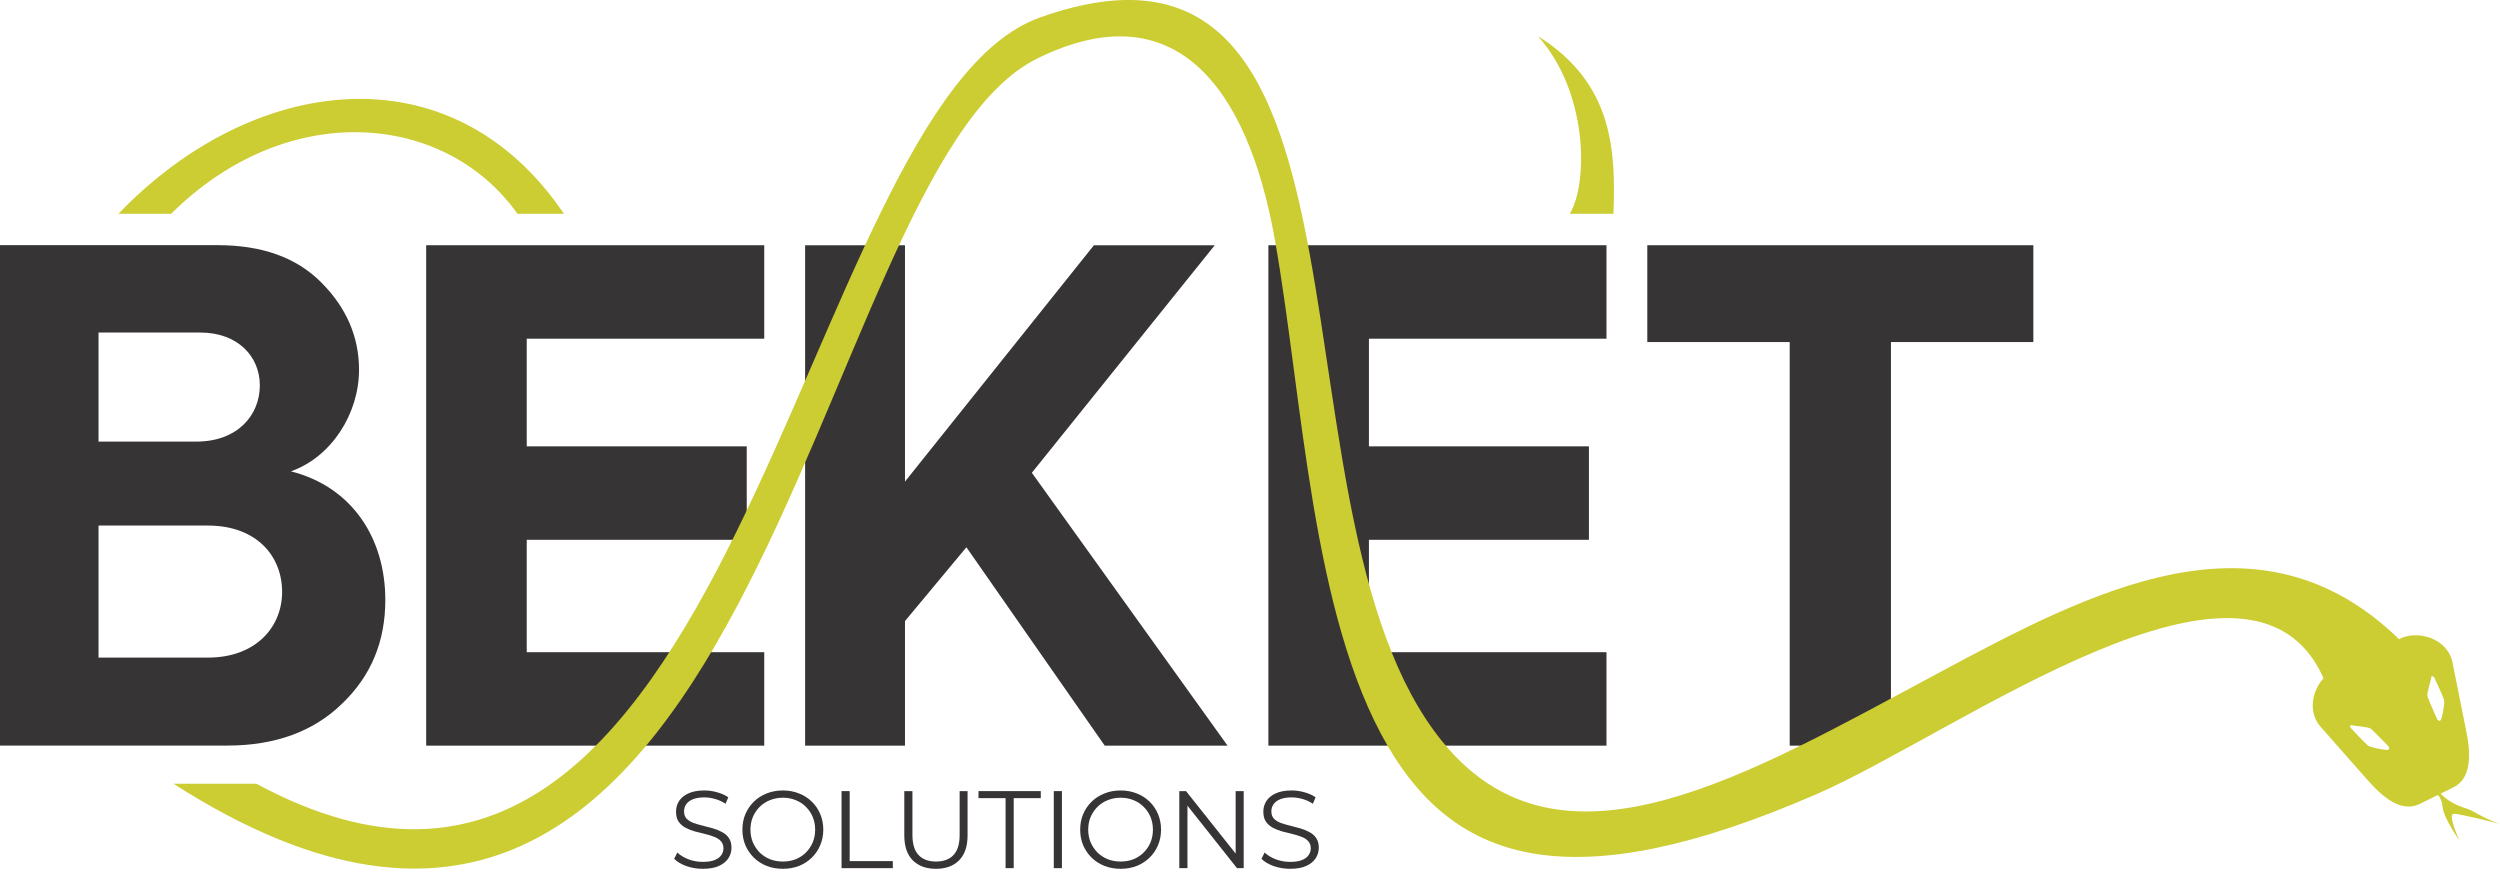
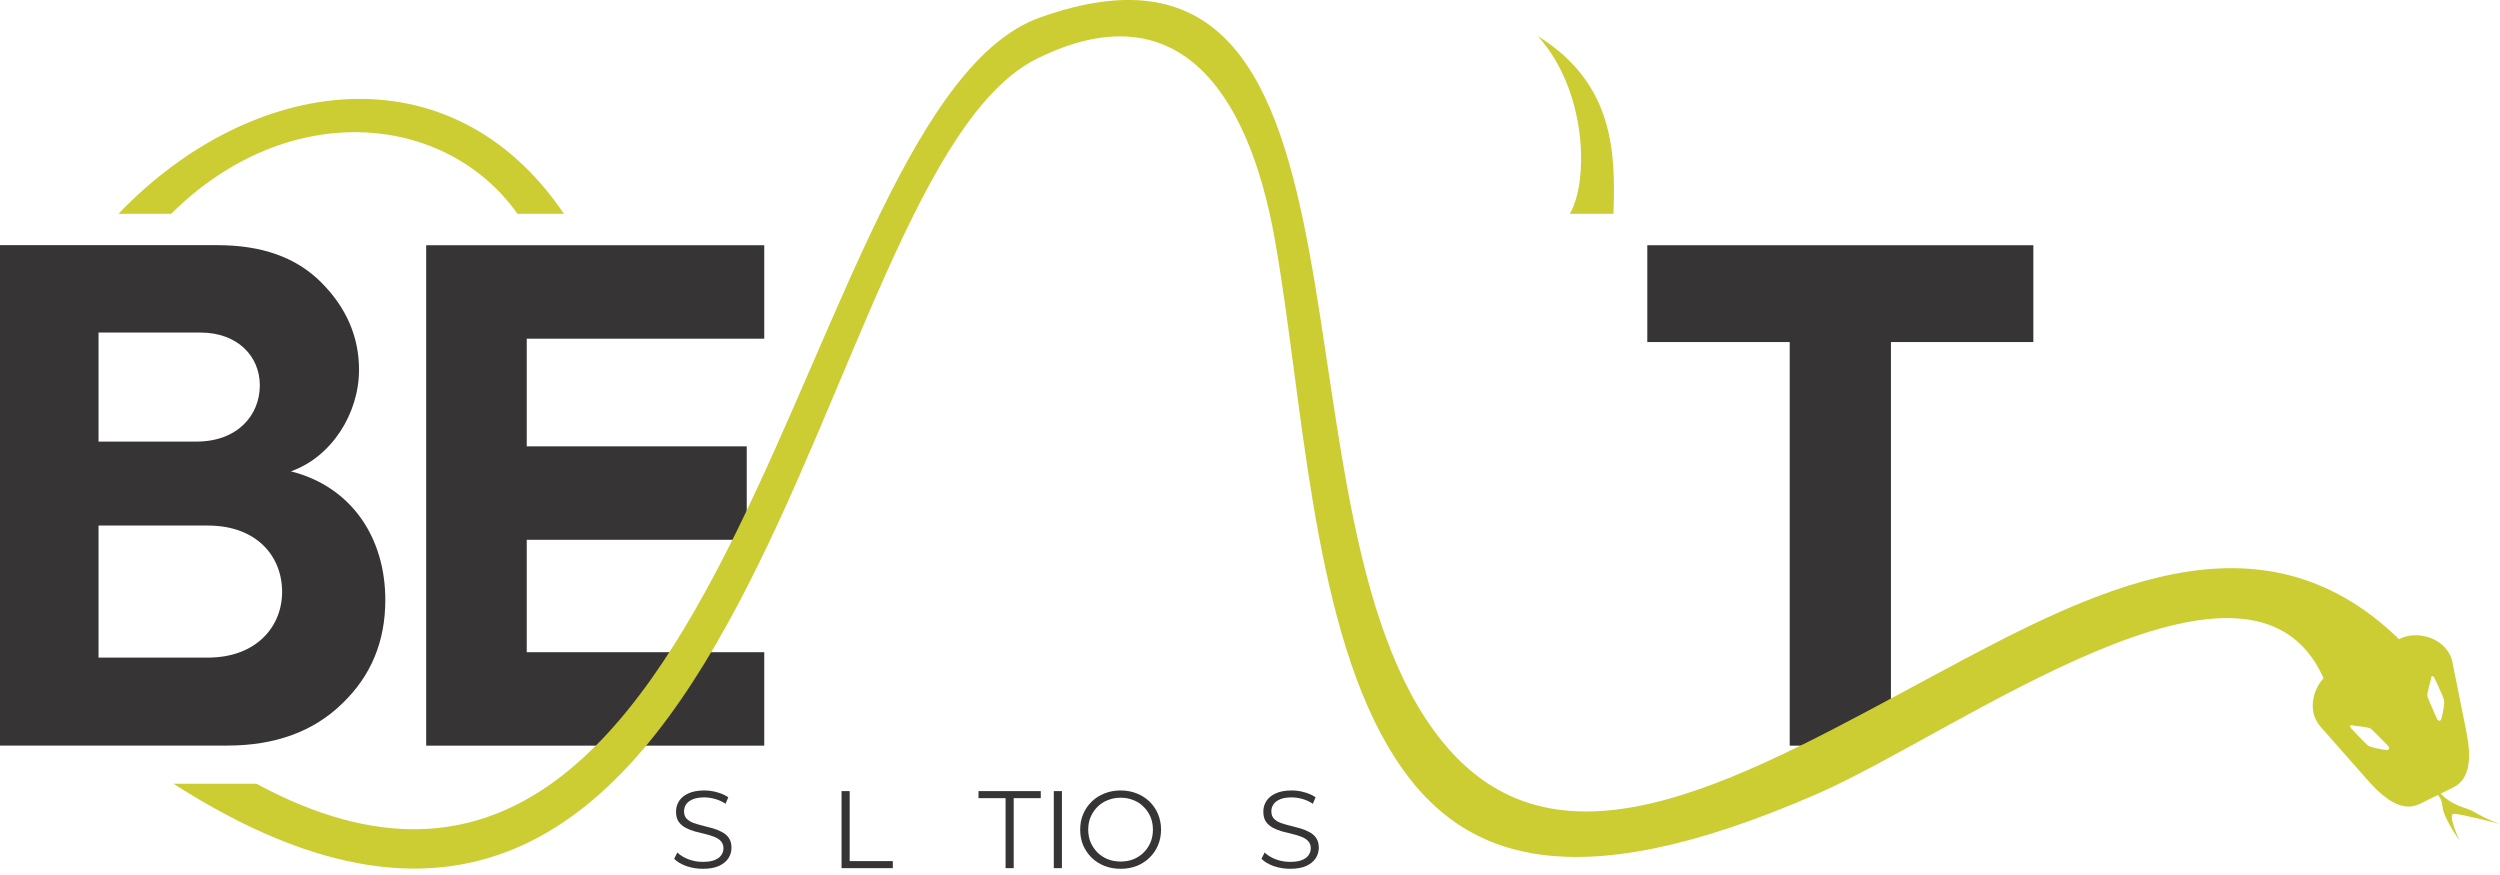
<svg xmlns="http://www.w3.org/2000/svg" width="180" height="63" viewBox="0 0 180 63" fill="none">
  <path d="M128.859 53.687H136.148V24.628H146.401V17.657H118.606V24.628H128.859V53.687Z" fill="#373435" />
-   <path d="M115.667 53.687V46.958H98.563V38.866H114.403V32.137H98.563V24.386H115.667V17.657H91.323V53.687H115.667Z" fill="#373435" />
-   <path d="M88.384 53.687L74.293 34.04L87.462 17.657H78.763L65.159 34.674V17.657H57.968V53.687H65.159V44.717L69.581 39.402L79.541 53.687H88.384Z" fill="#373435" />
  <path d="M55.026 53.687V46.958H37.925V38.866H53.765V32.137H37.925V24.386H55.026V17.657H30.685V53.687H55.026Z" fill="#373435" />
  <path d="M7.095 47.347V37.84H14.968C18.467 37.84 20.312 40.033 20.312 42.617C20.312 45.151 18.418 47.347 14.968 47.347H7.095ZM14.431 23.944C17.105 23.944 18.708 25.652 18.708 27.747C18.708 29.891 17.105 31.794 14.141 31.794H7.095V23.944H14.431ZM20.941 33.938C23.855 32.914 25.85 29.795 25.85 26.624C25.85 24.235 24.928 22.138 23.13 20.334C21.332 18.53 18.853 17.651 15.646 17.651H0V53.681H16.374C19.825 53.681 22.594 52.657 24.635 50.659C26.725 48.66 27.743 46.172 27.743 43.199C27.743 38.762 25.363 35.056 20.941 33.935V33.938Z" fill="#373435" />
  <path fill-rule="evenodd" clip-rule="evenodd" d="M172.727 46.021L172.822 45.975C174.119 45.351 176.232 45.977 176.579 47.696L177.575 52.663C177.92 54.382 177.926 56.062 176.634 56.696L174.221 57.882C172.929 58.519 171.624 57.476 170.464 56.161L167.076 52.317C166.154 51.271 166.474 49.733 167.295 48.833C162.058 36.983 141.005 52.729 130.826 57.163C113.049 64.911 104.796 62.056 99.928 53.731C94.409 44.289 93.797 28.631 91.802 17.319C89.837 6.169 84.543 -0.667 74.662 4.223C57.878 12.531 54.676 83.466 12.489 56.427H18.459C53.166 75.188 57.164 7.592 74.864 1.266C101.491 -8.248 90.163 38.413 104.49 54.137C112.972 63.447 125.959 55.754 139.443 48.523C150.645 42.515 162.611 36.195 172.729 46.019L172.727 46.021ZM113.03 15.394C114.39 13.069 114.297 6.559 110.726 2.6C116.228 6.024 116.324 10.991 116.168 15.394H113.03ZM37.26 15.394C32.064 8.075 20.717 7.059 12.322 15.394H8.529C18.09 5.412 32.463 3.363 40.604 15.394H37.26ZM169.353 52.218C169.558 52.289 170.519 52.314 170.713 52.476C170.907 52.638 171.98 53.745 171.98 53.745C171.98 53.745 172.127 54.022 171.824 53.997C171.52 53.972 170.683 53.824 170.477 53.665C170.272 53.506 169.397 52.559 169.268 52.427C169.139 52.295 169.26 52.166 169.356 52.218H169.353ZM175.044 48.792C175.036 49.011 174.702 49.912 174.779 50.154C174.855 50.395 175.485 51.803 175.485 51.803C175.485 51.803 175.687 52.045 175.778 51.751C175.868 51.458 176.04 50.623 175.966 50.373C175.895 50.123 175.345 48.956 175.269 48.789C175.192 48.621 175.031 48.685 175.042 48.792H175.044Z" fill="#CCCC33" />
  <path fill-rule="evenodd" clip-rule="evenodd" d="M175.132 56.424C175.685 57.105 176.051 57.728 177.584 58.215C178.199 58.409 178.623 58.851 180 59.321C180 59.321 177.091 58.569 176.661 58.596C176.207 58.626 177.075 60.499 177.075 60.499C177.075 60.499 175.95 58.928 175.871 58.129C175.791 57.33 175.449 57.185 175.241 56.919C175.033 56.652 174.918 56.438 174.918 56.438L175.132 56.424Z" fill="#CCCC33" />
  <path d="M92.885 62.554C92.473 62.554 92.077 62.488 91.697 62.356C91.322 62.219 91.031 62.044 90.825 61.833L91.055 61.382C91.25 61.572 91.512 61.733 91.839 61.865C92.172 61.992 92.521 62.055 92.885 62.055C93.234 62.055 93.516 62.013 93.733 61.928C93.955 61.839 94.116 61.72 94.216 61.572C94.322 61.424 94.375 61.26 94.375 61.081C94.375 60.864 94.311 60.69 94.185 60.558C94.063 60.425 93.902 60.322 93.701 60.248C93.501 60.169 93.279 60.101 93.036 60.042C92.793 59.984 92.55 59.924 92.307 59.86C92.064 59.792 91.839 59.702 91.633 59.591C91.433 59.48 91.269 59.335 91.142 59.155C91.02 58.97 90.96 58.73 90.96 58.434C90.96 58.159 91.031 57.908 91.174 57.681C91.322 57.449 91.546 57.264 91.847 57.127C92.148 56.984 92.534 56.913 93.004 56.913C93.316 56.913 93.625 56.958 93.931 57.047C94.237 57.132 94.501 57.251 94.723 57.404L94.525 57.871C94.288 57.713 94.034 57.597 93.765 57.523C93.501 57.449 93.244 57.412 92.996 57.412C92.663 57.412 92.389 57.457 92.172 57.547C91.956 57.636 91.794 57.758 91.689 57.911C91.588 58.059 91.538 58.228 91.538 58.418C91.538 58.635 91.599 58.809 91.72 58.941C91.847 59.073 92.011 59.176 92.212 59.25C92.418 59.324 92.642 59.39 92.885 59.448C93.128 59.506 93.368 59.57 93.606 59.638C93.849 59.707 94.071 59.797 94.272 59.908C94.478 60.014 94.641 60.156 94.763 60.336C94.89 60.515 94.953 60.75 94.953 61.041C94.953 61.31 94.879 61.561 94.731 61.794C94.583 62.021 94.356 62.206 94.05 62.348C93.749 62.486 93.361 62.554 92.885 62.554Z" fill="#373435" />
-   <path d="M84.91 62.507V56.96H85.394L89.221 61.778H88.967V56.96H89.546V62.507H89.062L85.243 57.689H85.497V62.507H84.91Z" fill="#373435" />
  <path d="M80.688 62.554C80.271 62.554 79.883 62.486 79.524 62.348C79.17 62.206 78.861 62.008 78.597 61.754C78.338 61.495 78.134 61.197 77.987 60.859C77.844 60.515 77.773 60.14 77.773 59.733C77.773 59.327 77.844 58.954 77.987 58.616C78.134 58.273 78.338 57.974 78.597 57.721C78.861 57.462 79.17 57.264 79.524 57.127C79.878 56.984 80.266 56.913 80.688 56.913C81.106 56.913 81.491 56.984 81.845 57.127C82.199 57.264 82.505 57.459 82.764 57.713C83.028 57.967 83.232 58.265 83.374 58.608C83.522 58.952 83.596 59.327 83.596 59.733C83.596 60.14 83.522 60.515 83.374 60.859C83.232 61.202 83.028 61.5 82.764 61.754C82.505 62.008 82.199 62.206 81.845 62.348C81.491 62.486 81.106 62.554 80.688 62.554ZM80.688 62.031C81.021 62.031 81.328 61.976 81.608 61.865C81.893 61.749 82.138 61.588 82.344 61.382C82.556 61.17 82.719 60.927 82.836 60.653C82.952 60.373 83.01 60.066 83.01 59.733C83.01 59.401 82.952 59.097 82.836 58.822C82.719 58.542 82.556 58.299 82.344 58.093C82.138 57.882 81.893 57.721 81.608 57.61C81.328 57.494 81.021 57.436 80.688 57.436C80.356 57.436 80.047 57.494 79.761 57.61C79.476 57.721 79.228 57.882 79.017 58.093C78.811 58.299 78.647 58.542 78.525 58.822C78.409 59.097 78.351 59.401 78.351 59.733C78.351 60.061 78.409 60.365 78.525 60.645C78.647 60.925 78.811 61.17 79.017 61.382C79.228 61.588 79.476 61.749 79.761 61.865C80.047 61.976 80.356 62.031 80.688 62.031Z" fill="#373435" />
  <path d="M75.873 62.507V56.96H76.459V62.507H75.873Z" fill="#373435" />
  <path d="M72.401 62.507V57.467H70.452V56.96H74.936V57.467H72.987V62.507H72.401Z" fill="#373435" />
-   <path d="M67.391 62.554C66.683 62.554 66.126 62.351 65.719 61.944C65.312 61.537 65.109 60.935 65.109 60.138V56.96H65.695V60.114C65.695 60.769 65.843 61.252 66.139 61.564C66.435 61.876 66.852 62.031 67.391 62.031C67.935 62.031 68.355 61.876 68.65 61.564C68.946 61.252 69.094 60.769 69.094 60.114V56.96H69.665V60.138C69.665 60.935 69.461 61.537 69.055 61.944C68.653 62.351 68.099 62.554 67.391 62.554Z" fill="#373435" />
  <path d="M60.591 62.507V56.96H61.177V62H64.283V62.507H60.591Z" fill="#373435" />
-   <path d="M56.369 62.554C55.952 62.554 55.563 62.486 55.204 62.348C54.85 62.206 54.541 62.008 54.277 61.754C54.018 61.495 53.815 61.197 53.667 60.859C53.525 60.515 53.453 60.14 53.453 59.733C53.453 59.327 53.525 58.954 53.667 58.616C53.815 58.273 54.018 57.974 54.277 57.721C54.541 57.462 54.85 57.264 55.204 57.127C55.558 56.984 55.946 56.913 56.369 56.913C56.786 56.913 57.172 56.984 57.526 57.127C57.88 57.264 58.186 57.459 58.445 57.713C58.709 57.967 58.912 58.265 59.055 58.608C59.203 58.952 59.277 59.327 59.277 59.733C59.277 60.14 59.203 60.515 59.055 60.859C58.912 61.202 58.709 61.5 58.445 61.754C58.186 62.008 57.88 62.206 57.526 62.348C57.172 62.486 56.786 62.554 56.369 62.554ZM56.369 62.031C56.702 62.031 57.008 61.976 57.288 61.865C57.573 61.749 57.819 61.588 58.025 61.382C58.236 61.17 58.4 60.927 58.516 60.653C58.632 60.373 58.691 60.066 58.691 59.733C58.691 59.401 58.632 59.097 58.516 58.822C58.4 58.542 58.236 58.299 58.025 58.093C57.819 57.882 57.573 57.721 57.288 57.61C57.008 57.494 56.702 57.436 56.369 57.436C56.036 57.436 55.727 57.494 55.442 57.61C55.157 57.721 54.908 57.882 54.697 58.093C54.491 58.299 54.327 58.542 54.206 58.822C54.09 59.097 54.032 59.401 54.032 59.733C54.032 60.061 54.09 60.365 54.206 60.645C54.327 60.925 54.491 61.17 54.697 61.382C54.908 61.588 55.157 61.749 55.442 61.865C55.727 61.976 56.036 62.031 56.369 62.031Z" fill="#373435" />
  <path d="M50.599 62.554C50.187 62.554 49.791 62.488 49.41 62.356C49.035 62.219 48.745 62.044 48.539 61.833L48.769 61.382C48.964 61.572 49.226 61.733 49.553 61.865C49.886 61.992 50.234 62.055 50.599 62.055C50.948 62.055 51.23 62.013 51.447 61.928C51.669 61.839 51.83 61.72 51.93 61.572C52.036 61.424 52.089 61.26 52.089 61.081C52.089 60.864 52.025 60.69 51.898 60.558C51.777 60.425 51.616 60.322 51.415 60.248C51.214 60.169 50.992 60.101 50.749 60.042C50.507 59.984 50.264 59.924 50.02 59.86C49.778 59.792 49.553 59.702 49.347 59.591C49.146 59.48 48.983 59.335 48.856 59.155C48.734 58.97 48.674 58.73 48.674 58.434C48.674 58.159 48.745 57.908 48.888 57.681C49.035 57.449 49.26 57.264 49.561 57.127C49.862 56.984 50.248 56.913 50.718 56.913C51.029 56.913 51.339 56.958 51.645 57.047C51.951 57.132 52.215 57.251 52.437 57.404L52.239 57.871C52.001 57.713 51.748 57.597 51.478 57.523C51.214 57.449 50.958 57.412 50.71 57.412C50.377 57.412 50.102 57.457 49.886 57.547C49.669 57.636 49.508 57.758 49.403 57.911C49.302 58.059 49.252 58.228 49.252 58.418C49.252 58.635 49.313 58.809 49.434 58.941C49.561 59.073 49.725 59.176 49.925 59.25C50.132 59.324 50.356 59.39 50.599 59.448C50.842 59.506 51.082 59.57 51.32 59.638C51.563 59.707 51.785 59.797 51.986 59.908C52.191 60.014 52.355 60.156 52.477 60.336C52.604 60.515 52.667 60.75 52.667 61.041C52.667 61.31 52.593 61.561 52.445 61.794C52.297 62.021 52.07 62.206 51.764 62.348C51.463 62.486 51.074 62.554 50.599 62.554Z" fill="#373435" />
</svg>